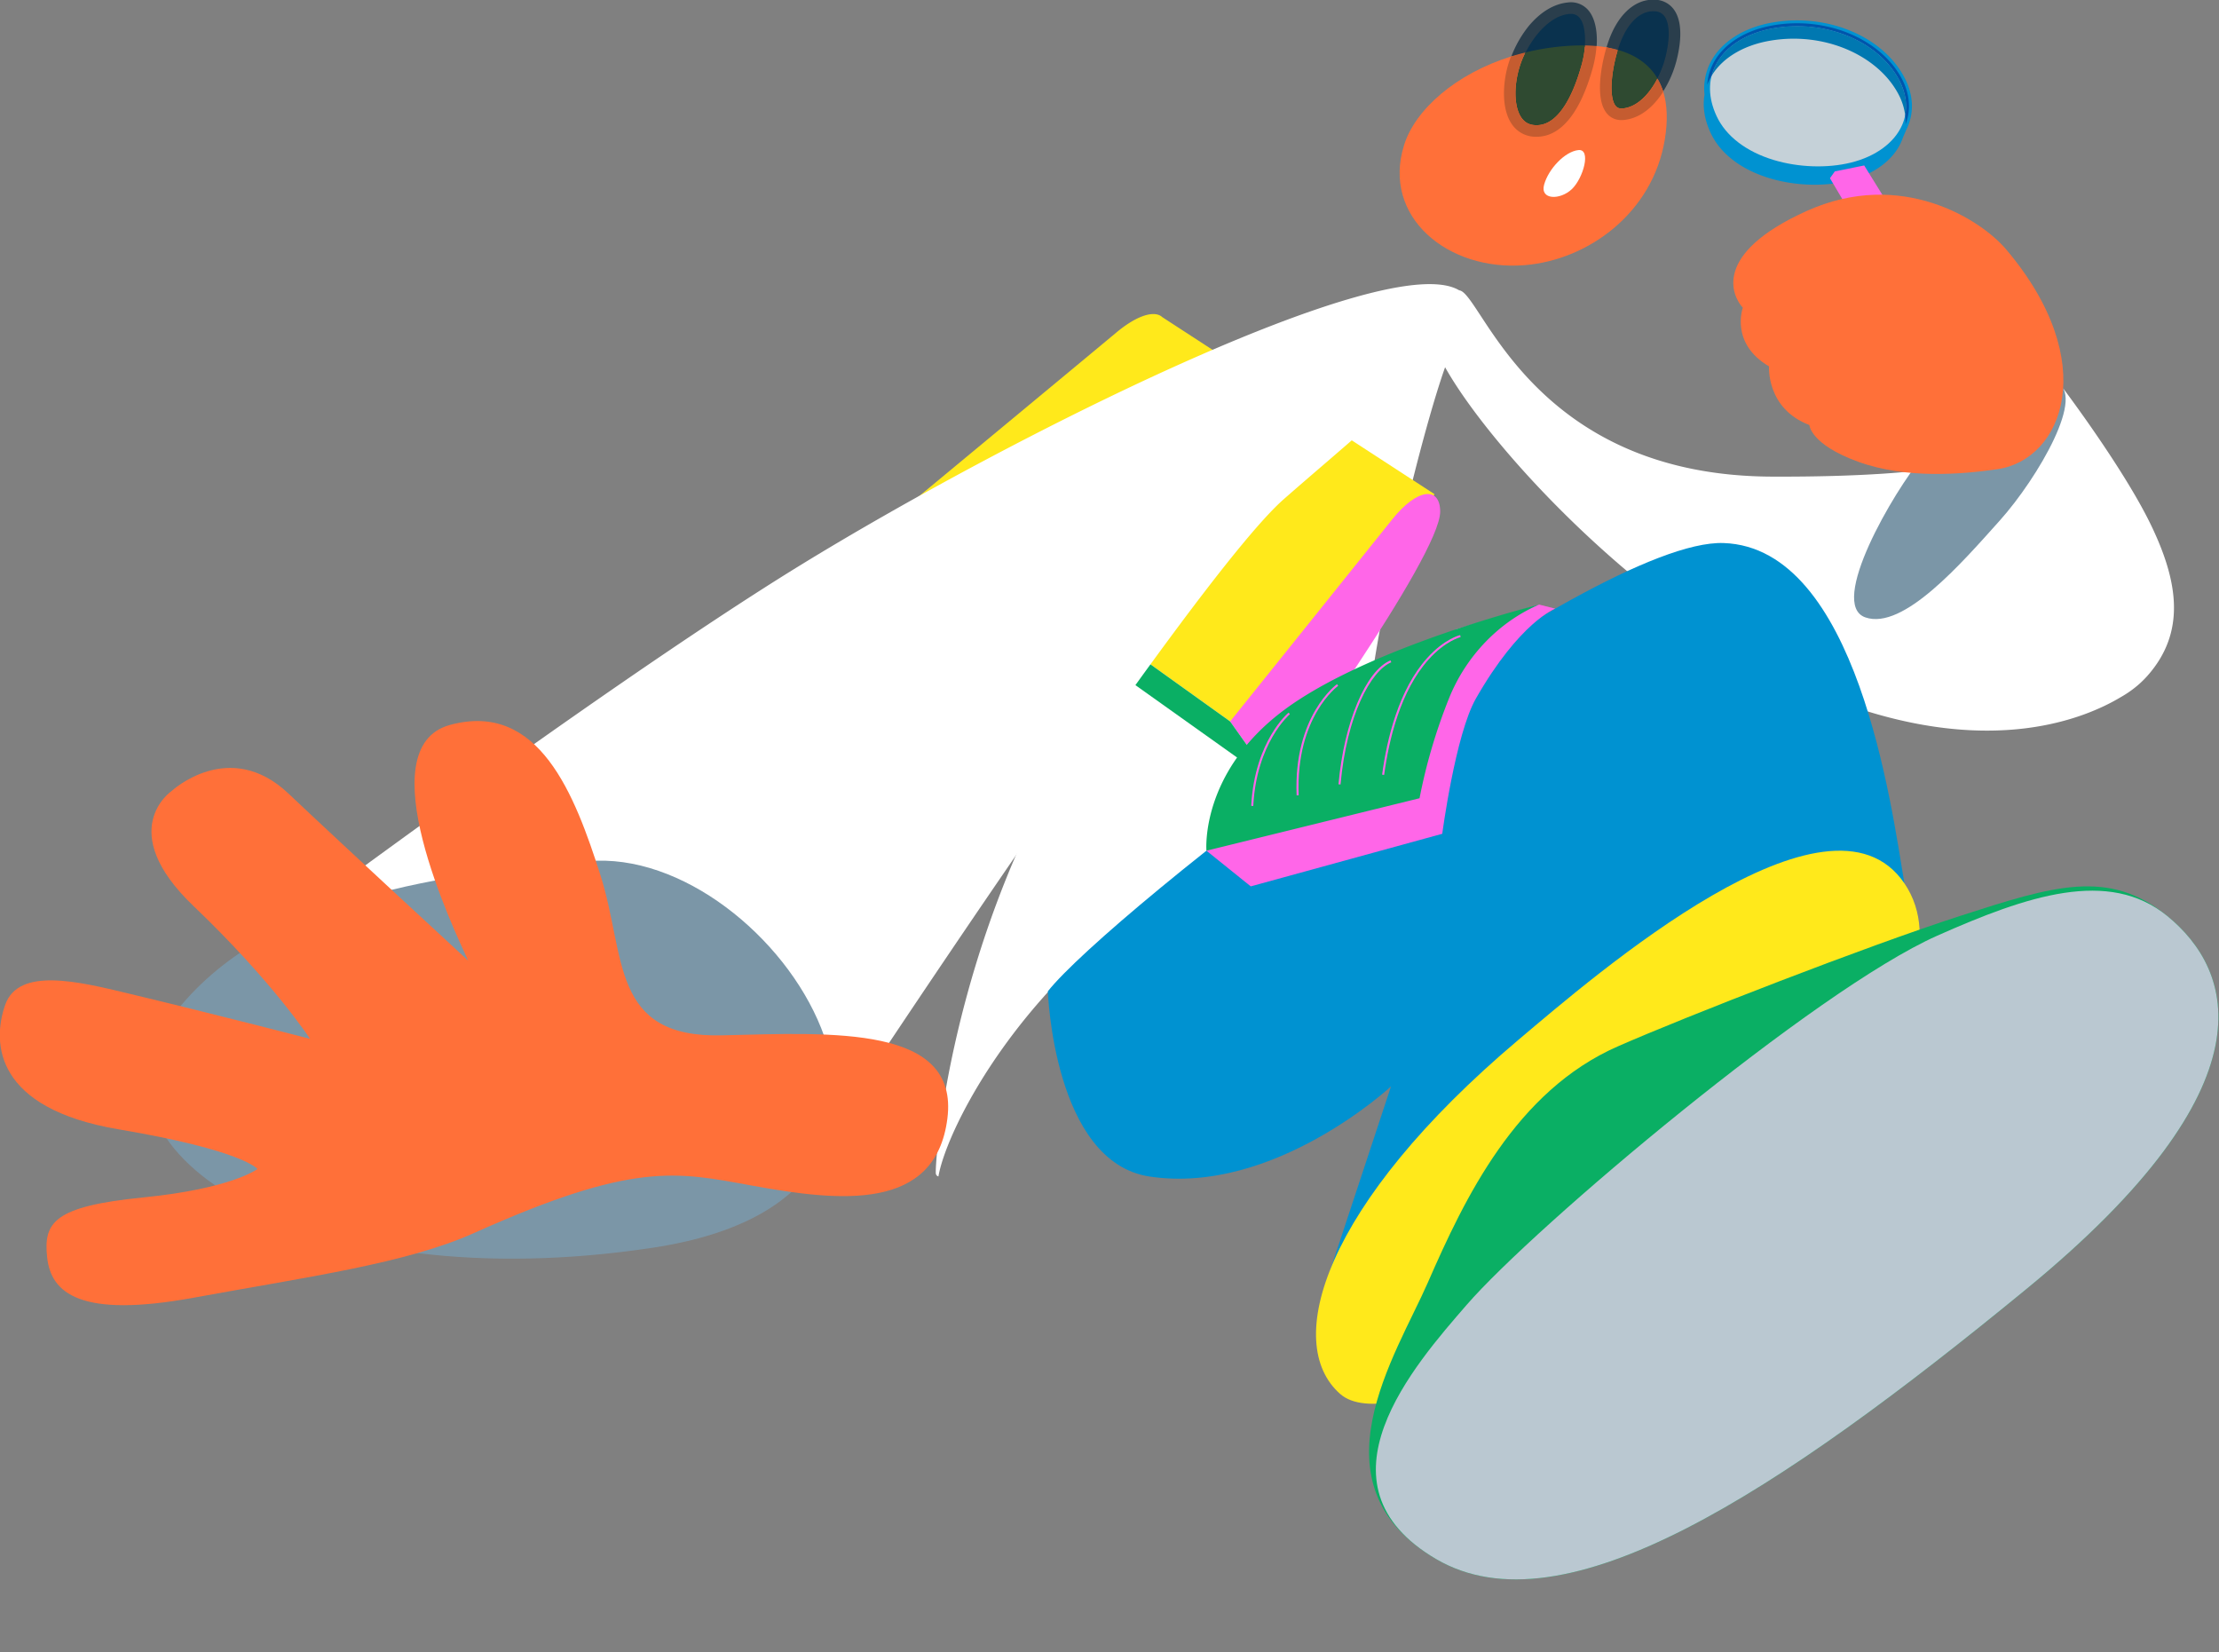
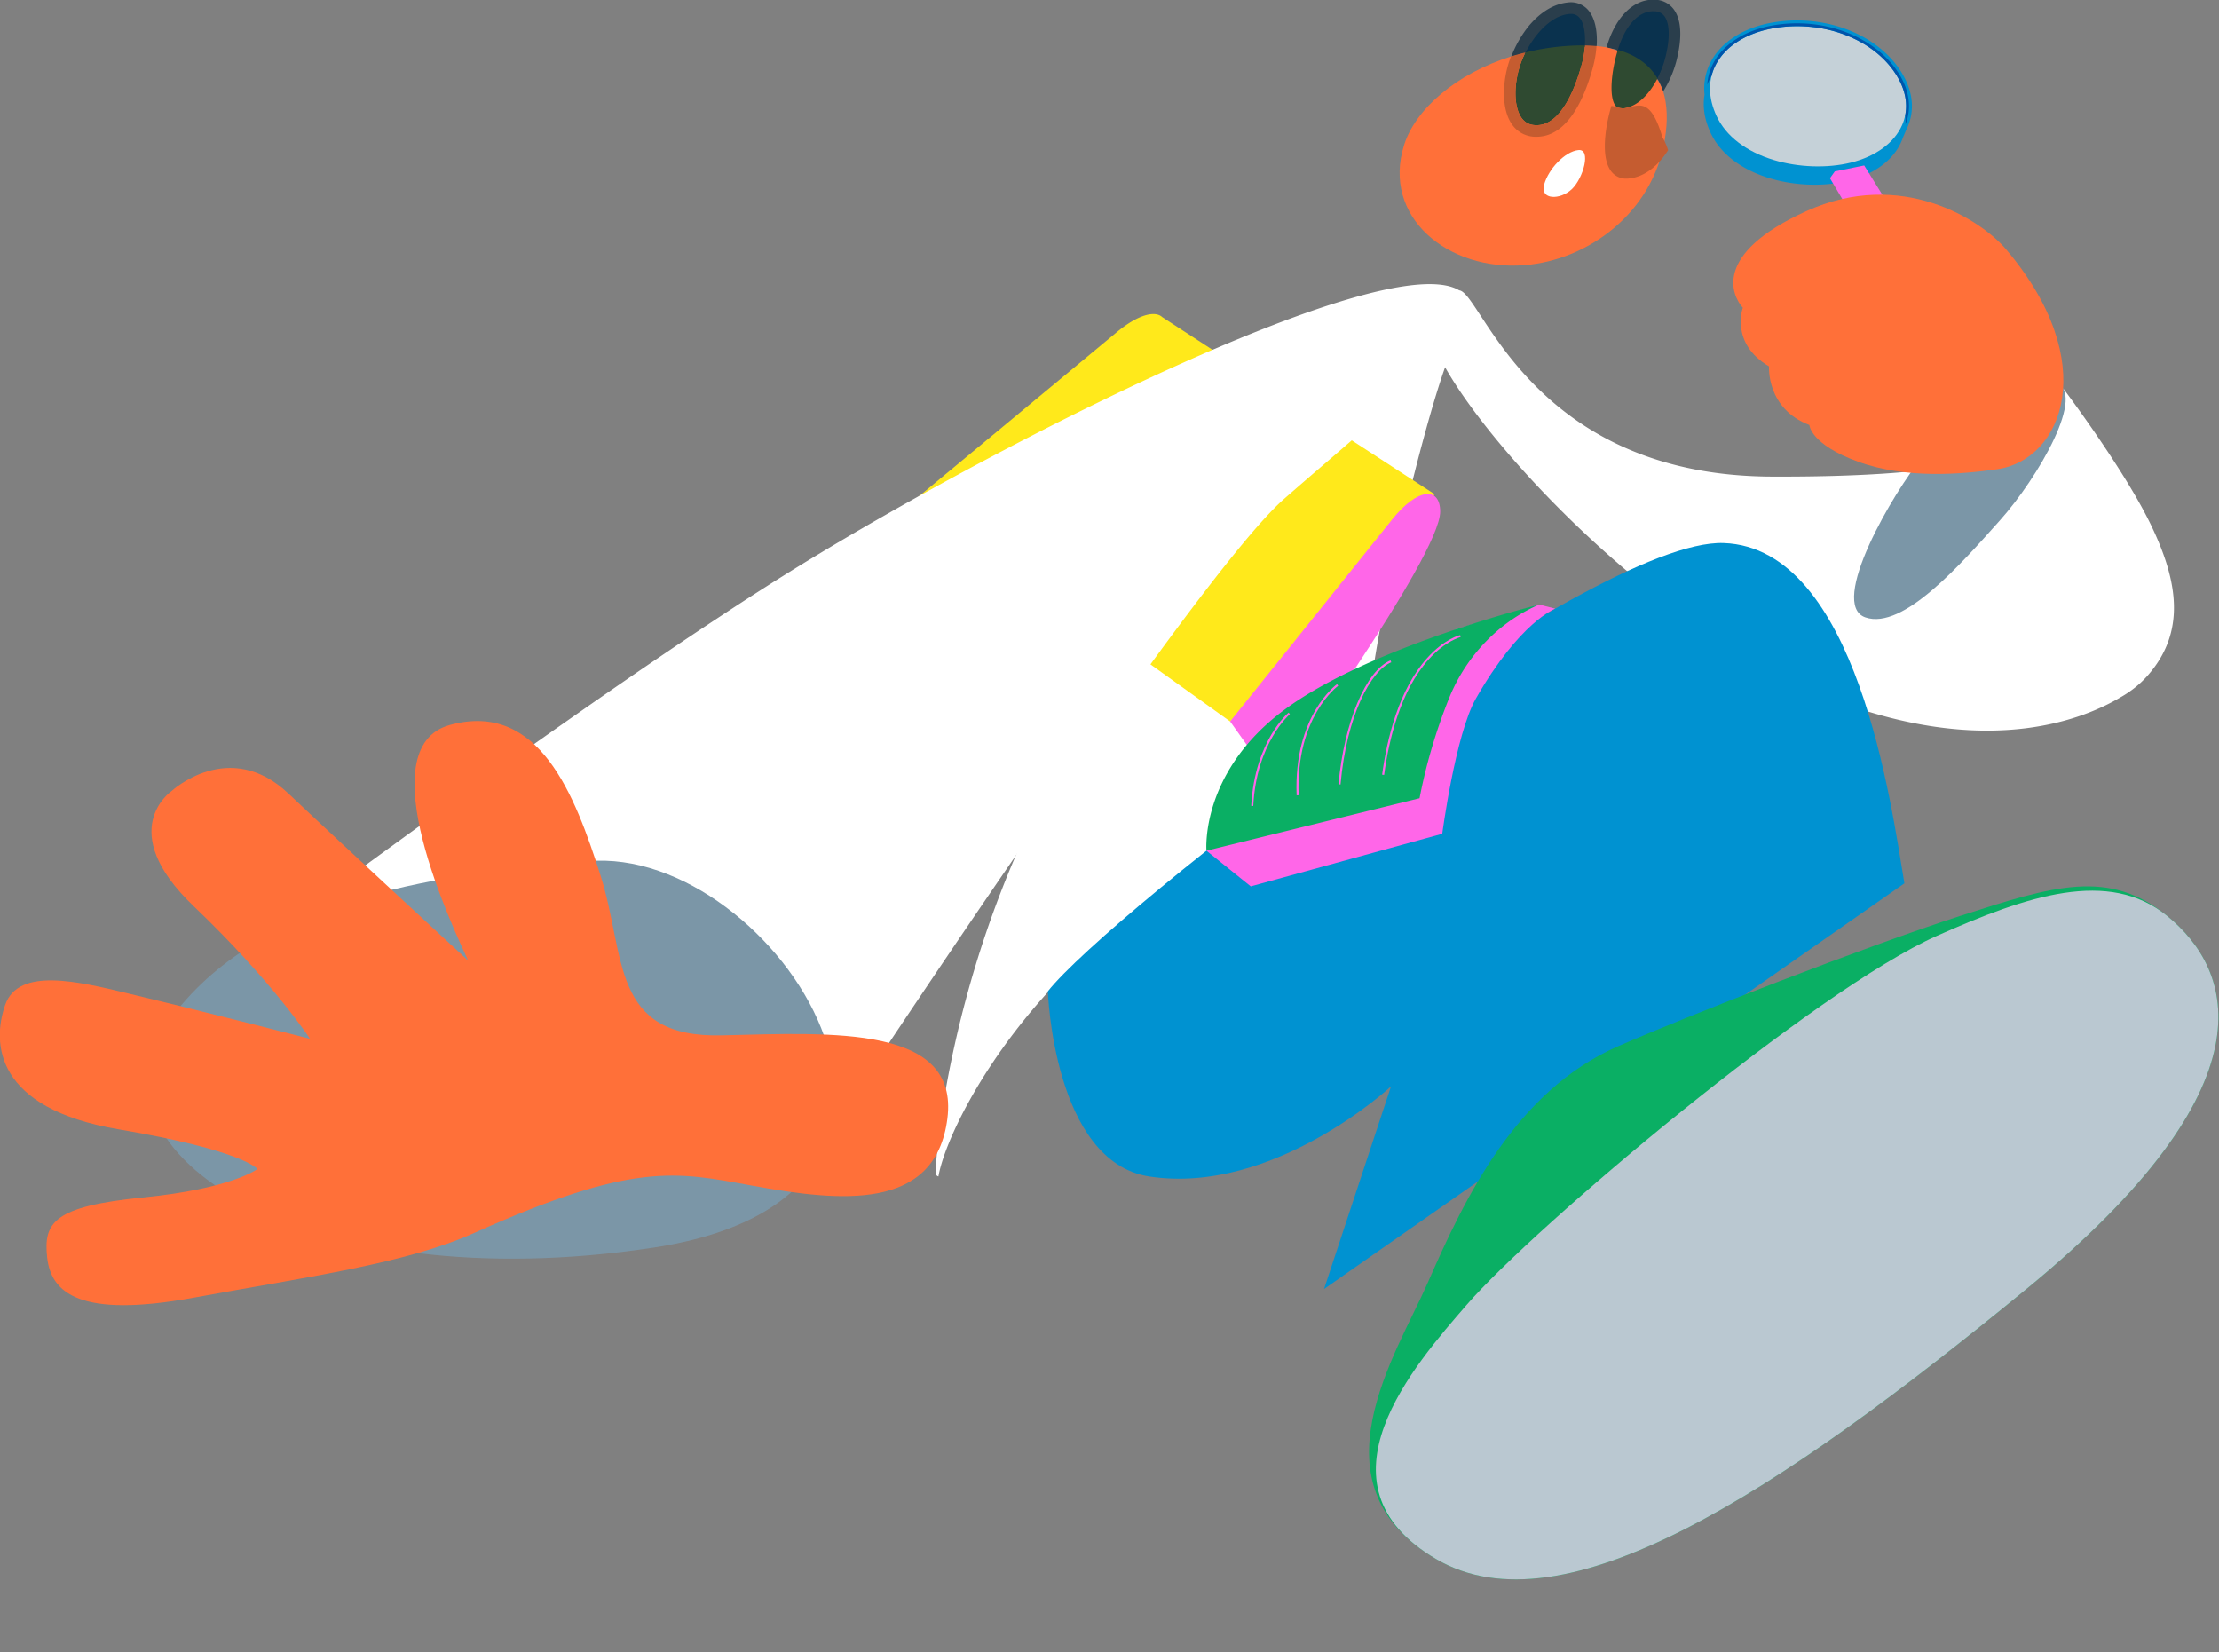
<svg xmlns="http://www.w3.org/2000/svg" width="1362" height="1014" viewBox="0 0 1362 1014">
  <rect x="0" y="0" width="1362" height="1014" fill="#808080" stroke="none" />
  <defs>
    <style>.cls-1{fill:#fff;}.cls-1,.cls-10,.cls-11,.cls-12,.cls-13,.cls-14,.cls-15,.cls-2,.cls-3,.cls-4,.cls-5,.cls-6,.cls-7,.cls-8,.cls-9{fill-rule:evenodd;}.cls-2{fill:#ffe91b;}.cls-3{fill:#ff66e8;}.cls-4{fill:#0aaf64;}.cls-5{fill:#7b96a7;}.cls-6{fill:#0092d1;}.cls-7{fill:#c5d1d8;}.cls-8{fill:#0078b1;}.cls-9{fill:#0054ab;}.cls-10{fill:#0a324e;}.cls-11{fill:#2a3e4c;}.cls-12{fill:#ff7039;}.cls-13{fill:#2f4a31;}.cls-14{fill:#c55c30;}.cls-15{fill:#bac8d1;}</style>
  </defs>
  <path id="s1" class="cls-1" d="M576,722a2.02,2.02,0,0,1-1.539-1.515c-1.105-2.748,7.688-140.144,86.822-268.2S854.529,175.632,880.358,176.731s25.825,7.7,12.086,35.176-45.631,157.944-52.118,217.848-8.685,116.877-8.685,116.877L740.7,637.37c-6.854,6.839-72.471-13.588-96.7-29.37C600.928,655.129,579.333,702.5,576,722Z" />
  <path id="s2" class="cls-2" d="M713.39,194.631L880.358,303.188s-5.811,21.892-5.469,23.6L755.044,442.772,592.806,326.563c-7.977,6.624-12.92,10.626-12.92,10.626l-16.732-31.866S672.772,214.47,685.14,204.13c11.7-9.782,21.213-12.914,26.379-10.715h0A6.444,6.444,0,0,1,713.39,194.631Z" />
  <path id="s3" class="cls-3" d="M883.972,313.944C884.047,341.437,782.49,481.4,782.49,481.4l-27.446-38.627s89.137-111.022,99.177-123.635C870.227,299.027,883.931,298.665,883.972,313.944Z" />
-   <path id="s4" class="cls-4" d="M782.49,481.4l-202.6-144.21-16.732-31.866,191.89,137.449Z" />
  <path id="s5" class="cls-1" d="M1318.12,414.7a60.162,60.162,0,0,1-5.83,5.739c-0.01,0-.08.071-0.22,0.189-0.1.088-.2,0.177-0.31,0.265s-0.24.2-.4,0.326a65.382,65.382,0,0,1-9.51,6.548c-21.89,13.157-78.17,36.559-168.73,4.482C1020.61,392.4,911.191,272.538,884.742,221.222c-0.377-.731-0.738-1.447-1.089-2.155C860.919,244.88,820.614,277.7,788,306.329c-56.325,49.443-279.875,390.4-279.875,390.4L136.277,596.089s227.585-171.07,355.6-249.59,359.786-194.65,403.783-168.314c13.753,1.388,43.91,113.7,191.694,114.325,56.23,0.24,90.31-2.961,110.71-6.468l4.89-8.555c2.88-.2,63.54-38.945,63.54-38.945s37.31,49.376,53.94,84.037S1341.69,388.058,1318.12,414.7Z" />
  <path id="s6" class="cls-5" d="M1261.43,234.406c19.93,6.487-10.44,58.775-34.01,85.088s-59.25,67.393-82.43,59.429,17.32-77.422,35.2-98.631S1231.72,224.735,1261.43,234.406ZM360.851,528.57c-82.117,7.467-201.709,19.339-257.8,99.015s84.17,170.7,298.072,138.1S475.1,518.18,360.851,528.57Z" />
  <path id="s7" class="cls-6" d="M1170.22,79.269c0.19-.373.38-0.742,0.55-1.122,4.35-9.93,3.54-20.82-2.34-31.493C1154.75,21.8,1120.82,8,1087.75,13.843c-17.58,3.109-31.35,11.947-37.77,24.249a34.908,34.908,0,0,0-3.76,19.967c-1.22,7.139-.17,15.045,3.7,23.383,12.92,27.859,55.38,36.723,84.45,29.548,15.04-3.711,26.14-11.686,31.56-21.8v0.04a1.916,1.916,0,0,1,.13-0.306,31.989,31.989,0,0,0,1.95-4.52C1168.75,82.68,1169.57,80.79,1170.22,79.269Z" />
  <path id="s8" class="cls-3" d="M1185,167.4l-40.77-65.858-18.04,3.643-2.98,4.193L1163.26,177l18.76-5.41-1.75-2.83Z" />
  <path id="s9" class="cls-7" d="M1088.37,17.34c-16.49,2.915-29.34,11.078-35.24,22.395-4.89,9.377-4.73,20.267.48,31.492,5.69,12.261,18.14,21.835,35.07,26.96,15.16,4.586,32.85,5.189,47.35,1.611,15.23-3.759,26.7-12.17,31.48-23.075,3.89-8.882,3.14-18.687-2.19-28.357C1152.35,24.8,1119.99,11.747,1088.37,17.34Z" />
-   <path id="s10" class="cls-8" d="M1165.32,48.366c-12.97-23.567-45.33-36.619-76.95-31.026-16.49,2.915-29.34,11.078-35.24,22.395a31,31,0,0,0-2.6,6.836c6.52-10.833,19.25-18.646,35.45-21.51,33.34-5.894,65.98,8.6,78.82,31.919a38.017,38.017,0,0,1,4.59,13.784C1170.84,63.551,1169.48,55.918,1165.32,48.366Z" />
  <path id="s11" class="cls-9" d="M1166.88,47.51c-12.84-23.321-45.48-37.813-78.82-31.919-22.9,4.049-38.92,17.966-40.17,36.36a34.15,34.15,0,0,1,2.64-5.381,31,31,0,0,1,2.6-6.836c5.9-11.317,18.75-19.48,35.24-22.395,31.62-5.593,63.98,7.459,76.95,31.026,4.16,7.552,5.52,15.185,4.07,22.4a32.294,32.294,0,0,1,.2,5.54C1173.01,67.605,1172.44,57.616,1166.88,47.51Z" />
  <path id="e2" class="cls-10" d="M1017.25,49a70.118,70.118,0,0,0,5-12.25c3.28-11.952,3.58-22.057.25-26.75a10.118,10.118,0,0,0-7-3.75c-0.33-.023-1.68,0-2,0-8.57,0-15.663,7.594-20.25,21-0.274.8-.744,3.168-1,4C1003.26,34.372,1012.21,40.39,1017.25,49Zm-46.5-38c-1.383-1.646-3.7-3.25-6-3.25-0.357,0-1.865-.038-2.25,0C951.746,8.806,941.21,21,935.25,33c8.89-2.19,19.126-2.977,29-3.5,2.893-.153,6.293-0.8,9-0.75C973.772,21.339,973.456,14.222,970.75,11Z" />
  <path id="el2" class="cls-11" d="M1027.52,5.993a14.62,14.62,0,0,0-11.33-6.14c-12.36-.854-23.236,8.866-29.1,26.013-0.332.97-.745,2.236-1.087,3.384a66.741,66.741,0,0,1,7,1.5c0.256-.832.53-1.783,0.8-2.585C998.391,14.759,1006.16,6.9,1014.72,6.9c0.33,0,.66.011,0.98,0.034a7.538,7.538,0,0,1,6.03,3.164c3.33,4.692,3.36,14.629.08,26.581a61.07,61.07,0,0,1-4.56,11.568,36.987,36.987,0,0,1,3.5,8,66.064,66.064,0,0,0,7.91-17.69C1030.95,30.22,1033.84,14.9,1027.52,5.993Zm-64.5,2.59c0.385-.038.755-0.057,1.112-0.057a6.62,6.62,0,0,1,5.42,2.433c2.707,3.222,3.719,9.879,3.2,17.29,2.433,0.043,4.973.043,7.25,0.25,0.568-8.278-.618-16.878-5.011-22.107a14.02,14.02,0,0,0-12.662-4.876c-8.566.842-16.92,5.9-24.157,14.64A69.5,69.5,0,0,0,927.5,35c2.885-.908,5.733-1.757,8.75-2.5C942.21,20.5,952.267,9.64,963.021,8.584Z" />
  <path id="s12" class="cls-12" d="M1231.2,152.887c-15.34-18.06-64.33-49.671-122.48-23.315s-45.47,52.2-38.98,59.3c0,0-8.04,21.8,16.09,35.987,0,0-1.86,25.849,24.74,35.986,0,0,.62,11.911,30,22.555s63.49,7.719,85.38,4.562C1266.22,282.152,1289.97,222.072,1231.2,152.887ZM964.75,28.75c5.478-.29,9.9.721,15.146-0.495q3.287,0.3,6.351.823c16.963,4.511,29.213,12.247,34.583,27,2.53,8.081,2.95,17.94,1,29.628-7.48,45.018-46.915,73.817-85.881,77.014-47.258,3.878-87.988-29.684-74.116-73.751,6.833-21.709,31.6-43.728,66.089-54.447C939.166,33.025,951.725,29.44,964.75,28.75Zm-673.819,728c97.842-43.888,123.785-37.7,170.756-29.1,54.292,9.935,112.574,15.907,119.809-41.171s-69.419-52.8-138.239-51.064-58.923-48.759-74.684-98.223-37.733-107.214-92.419-92.269c-51.009,13.94,2.709,126.061,11.2,144.628,0,0-77.435-71.41-110.271-102.5-36.493-34.557-71.864-1.49-71.864-1.49s-35.146,24.011,13.615,70.547,71.432,81.443,71.432,81.443-54.892-14.263-111.78-27.9c-30.314-7.269-67.138-16.32-75.314,7.071s-6.461,63.567,69.847,76.412,85.005,24.3,85.005,24.3-15.464,12.021-70.24,17.477-61.236,15.311-58.827,36.936,20.061,37.367,89.875,24.581S249.186,775.48,290.931,756.754Z" />
  <path id="m" class="cls-1" d="M968.779,92.107c8.054-.885,3.114,17.222-4.02,23.991s-19.673,6.723-16.979-2.845S960.443,93.023,968.779,92.107Z" />
  <path id="s13" class="cls-13" d="M991.613,64.919c0.7,0.886,1.83,1.873,4.39,1.637,8.927-.819,16.437-8.88,21.337-18.4-5.05-8.61-13.32-14.42-24.331-17.542C989.038,43.529,987.415,59.58,991.613,64.919ZM964.468,28.042a151.335,151.335,0,0,0-28.2,4.16,57.726,57.726,0,0,0-4.423,11.951c-2.938,12.117-1.9,23.473,2.641,28.932,2.277,2.734,5.387,3.951,9.522,3.724,6.05-.335,11.621-4.447,16.557-12.221,3.929-6.188,7.361-14.507,10.2-24.726a61.112,61.112,0,0,0,2.1-11.966C970.153,27.847,967.361,27.889,964.468,28.042Z" />
-   <path id="s14" class="cls-14" d="M996,66.557c-2.56.235-3.693-.752-4.39-1.637-4.2-5.34-2.575-21.39,1.4-34.3a65.427,65.427,0,0,0-6.938-1.563c-3.469,11.628-6.965,31.443-.039,40.253a11.29,11.29,0,0,0,9.23,4.384q0.681,0,1.39-.065c10-.917,18.318-8.089,24.228-17.372a38.362,38.362,0,0,0-3.54-8.094C1012.44,57.677,1004.93,65.737,996,66.557ZM929.025,77.626a17.606,17.606,0,0,0,14.053,6.308c0.433,0,.873-0.012,1.317-0.037,14.281-.791,25.764-15.36,33.208-42.134a69.01,69.01,0,0,0,2.322-13.492q-3.415-.311-7.065-0.375a61.112,61.112,0,0,1-2.1,11.966c-2.841,10.22-6.273,18.539-10.2,24.726C955.624,72.361,950.053,76.473,944,76.808c-4.135.227-7.245-.99-9.522-3.724-4.542-5.458-5.579-16.814-2.641-28.932A57.726,57.726,0,0,1,936.263,32.2q-4.527,1.115-8.857,2.48a62.342,62.342,0,0,0-2.466,7.8C922.2,53.8,921.828,68.978,929.025,77.626Z" />
+   <path id="s14" class="cls-14" d="M996,66.557a65.427,65.427,0,0,0-6.938-1.563c-3.469,11.628-6.965,31.443-.039,40.253a11.29,11.29,0,0,0,9.23,4.384q0.681,0,1.39-.065c10-.917,18.318-8.089,24.228-17.372a38.362,38.362,0,0,0-3.54-8.094C1012.44,57.677,1004.93,65.737,996,66.557ZM929.025,77.626a17.606,17.606,0,0,0,14.053,6.308c0.433,0,.873-0.012,1.317-0.037,14.281-.791,25.764-15.36,33.208-42.134a69.01,69.01,0,0,0,2.322-13.492q-3.415-.311-7.065-0.375a61.112,61.112,0,0,1-2.1,11.966c-2.841,10.22-6.273,18.539-10.2,24.726C955.624,72.361,950.053,76.473,944,76.808c-4.135.227-7.245-.99-9.522-3.724-4.542-5.458-5.579-16.814-2.641-28.932A57.726,57.726,0,0,1,936.263,32.2q-4.527,1.115-8.857,2.48a62.342,62.342,0,0,0-2.466,7.8C922.2,53.8,921.828,68.978,929.025,77.626Z" />
  <path id="s15" class="cls-6" d="M1168.9,542.124c-7.97-47.531-28.95-205.969-110.94-208.849S680.616,560.849,643.17,608.38c0,0,3.435,104.745,62.354,113.673C781.85,733.619,853.8,666.728,853.8,666.728L812.686,791.1Z" />
  <path id="s16" class="cls-3" d="M764.565,496.874L740.5,522.1l27.2,21.886,117.541-32.27s8.056-60.944,20.667-83.028c26.788-46.911,48.677-55.152,48.677-55.152l-9.9-2.491-50.745,15.094Z" />
  <path id="s17" class="cls-4" d="M944.692,371.042c-24.227,10.442-44.76,31.23-55.34,57.643A336.532,336.532,0,0,0,871.306,489.9L740.5,522.1s-4.135-47.926,47.921-86.544S944.692,371.042,944.692,371.042Z" />
  <path id="s18" class="cls-3" d="M849.576,475.585l-1.241-.167c2.961-21.973,10.178-52.245,27.748-71.677,10.575-11.7,19.775-13.875,20.161-13.962L896.52,391c-0.091.021-9.273,2.219-19.591,13.673C859.631,423.874,852.507,453.833,849.576,475.585Zm-26.771,5.87-1.247-.112c3.376-37.84,16.805-69.822,31.931-76.045l0.476,1.158C841.342,411.65,826.586,439.079,822.805,481.455Zm-26.949,6.667c-1.976-48.841,24.536-68.061,24.8-68.25l0.721,1.025c-0.262.185-26.219,19.057-24.273,67.174Zm-26.619,6.513-1.251-.064c1.059-20.553,7.221-35,12.2-43.5,5.415-9.238,10.515-13.543,10.729-13.722l0.8,0.962C791.516,438.482,771.235,455.855,769.237,494.635Z" />
-   <path id="s19" class="cls-2" d="M932.129,638.057C979.2,598.349,1122.6,473.987,1168.9,542.124s-90.46,194.591-143.35,233.429S852.871,882.109,822.579,855.5C787.054,824.293,812.277,739.17,932.129,638.057Z" />
  <path id="s20" class="cls-4" d="M993.037,642.168c42.233-18.53,152.523-61.453,209.913-79.993s91.39-29.374,127.31,0c40.73,33.31,66.74,103.241-86.45,228.928S959.674,1002.61,881.489,956.838s-24.5-125.268-5.085-169.731C899.092,735.15,930.409,669.645,993.037,642.168Z" />
  <path id="s21" class="cls-15" d="M1189.06,574.254c55.11-24.487,105.28-41.453,141.2-12.079,40.73,33.31,66.74,103.241-86.45,228.928S959.674,1002.61,881.489,956.838,868.458,837.448,900.246,800.8C941.819,752.864,1114.15,607.538,1189.06,574.254Z" />
</svg>